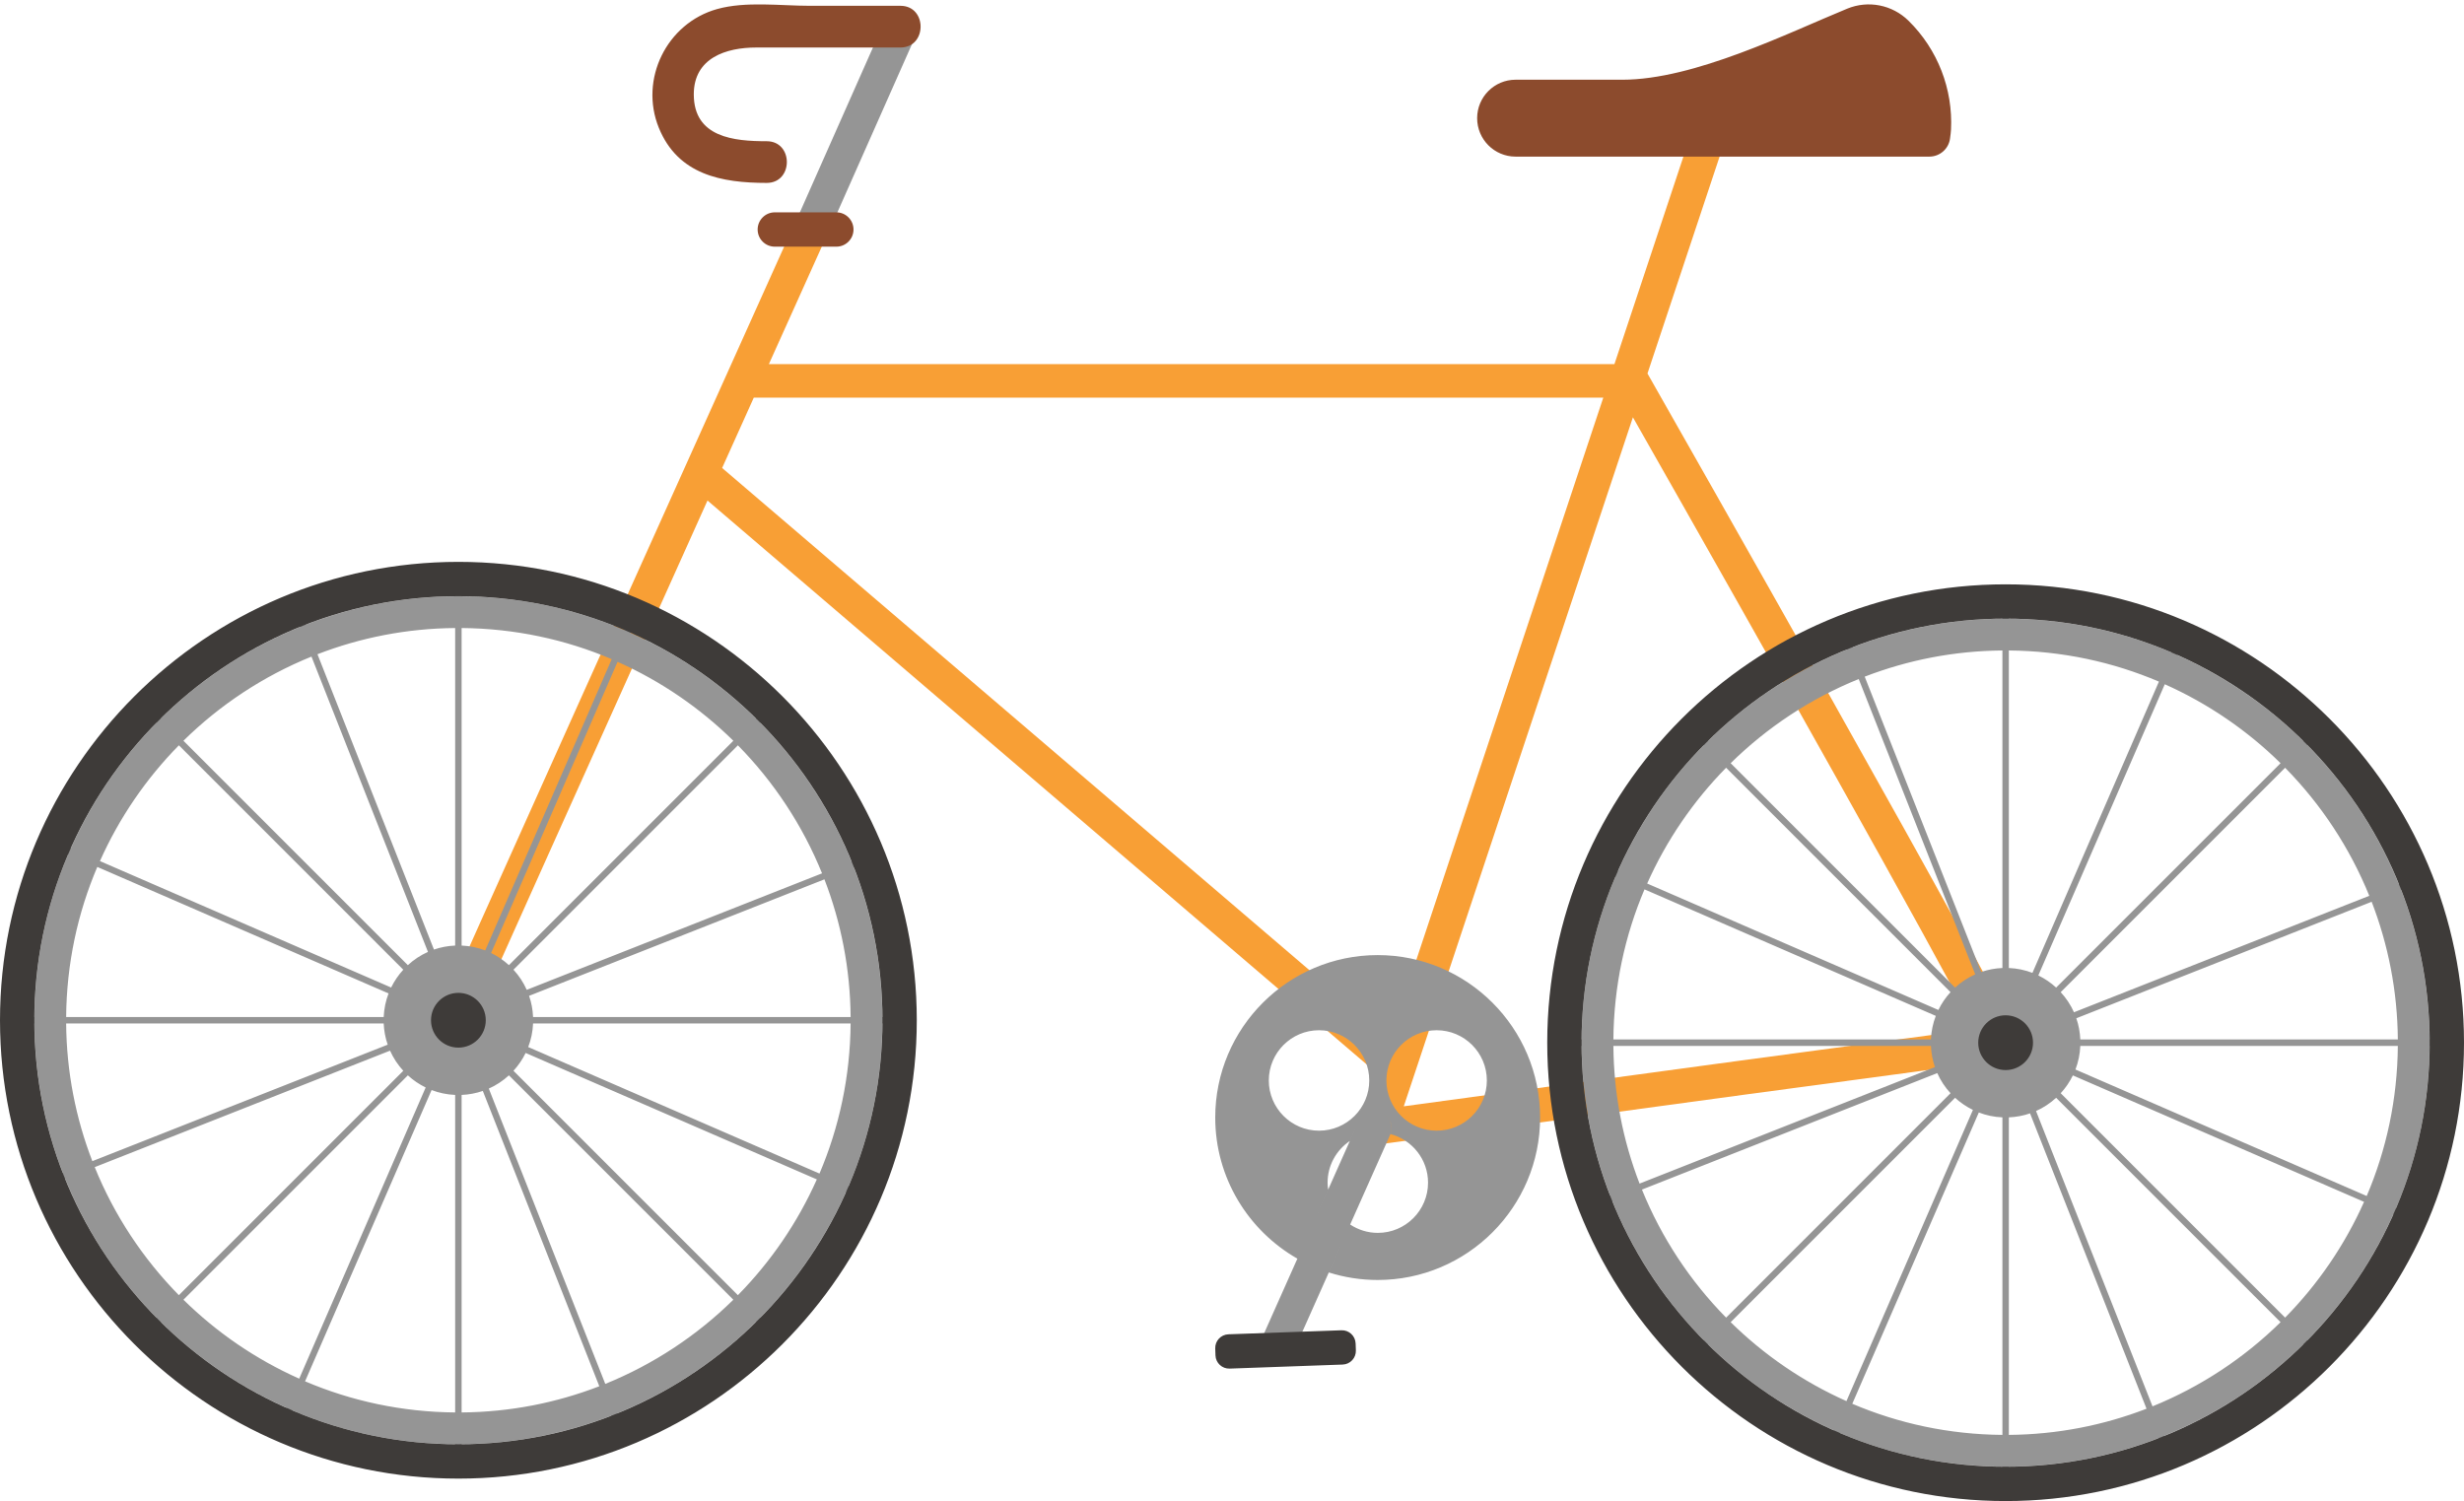
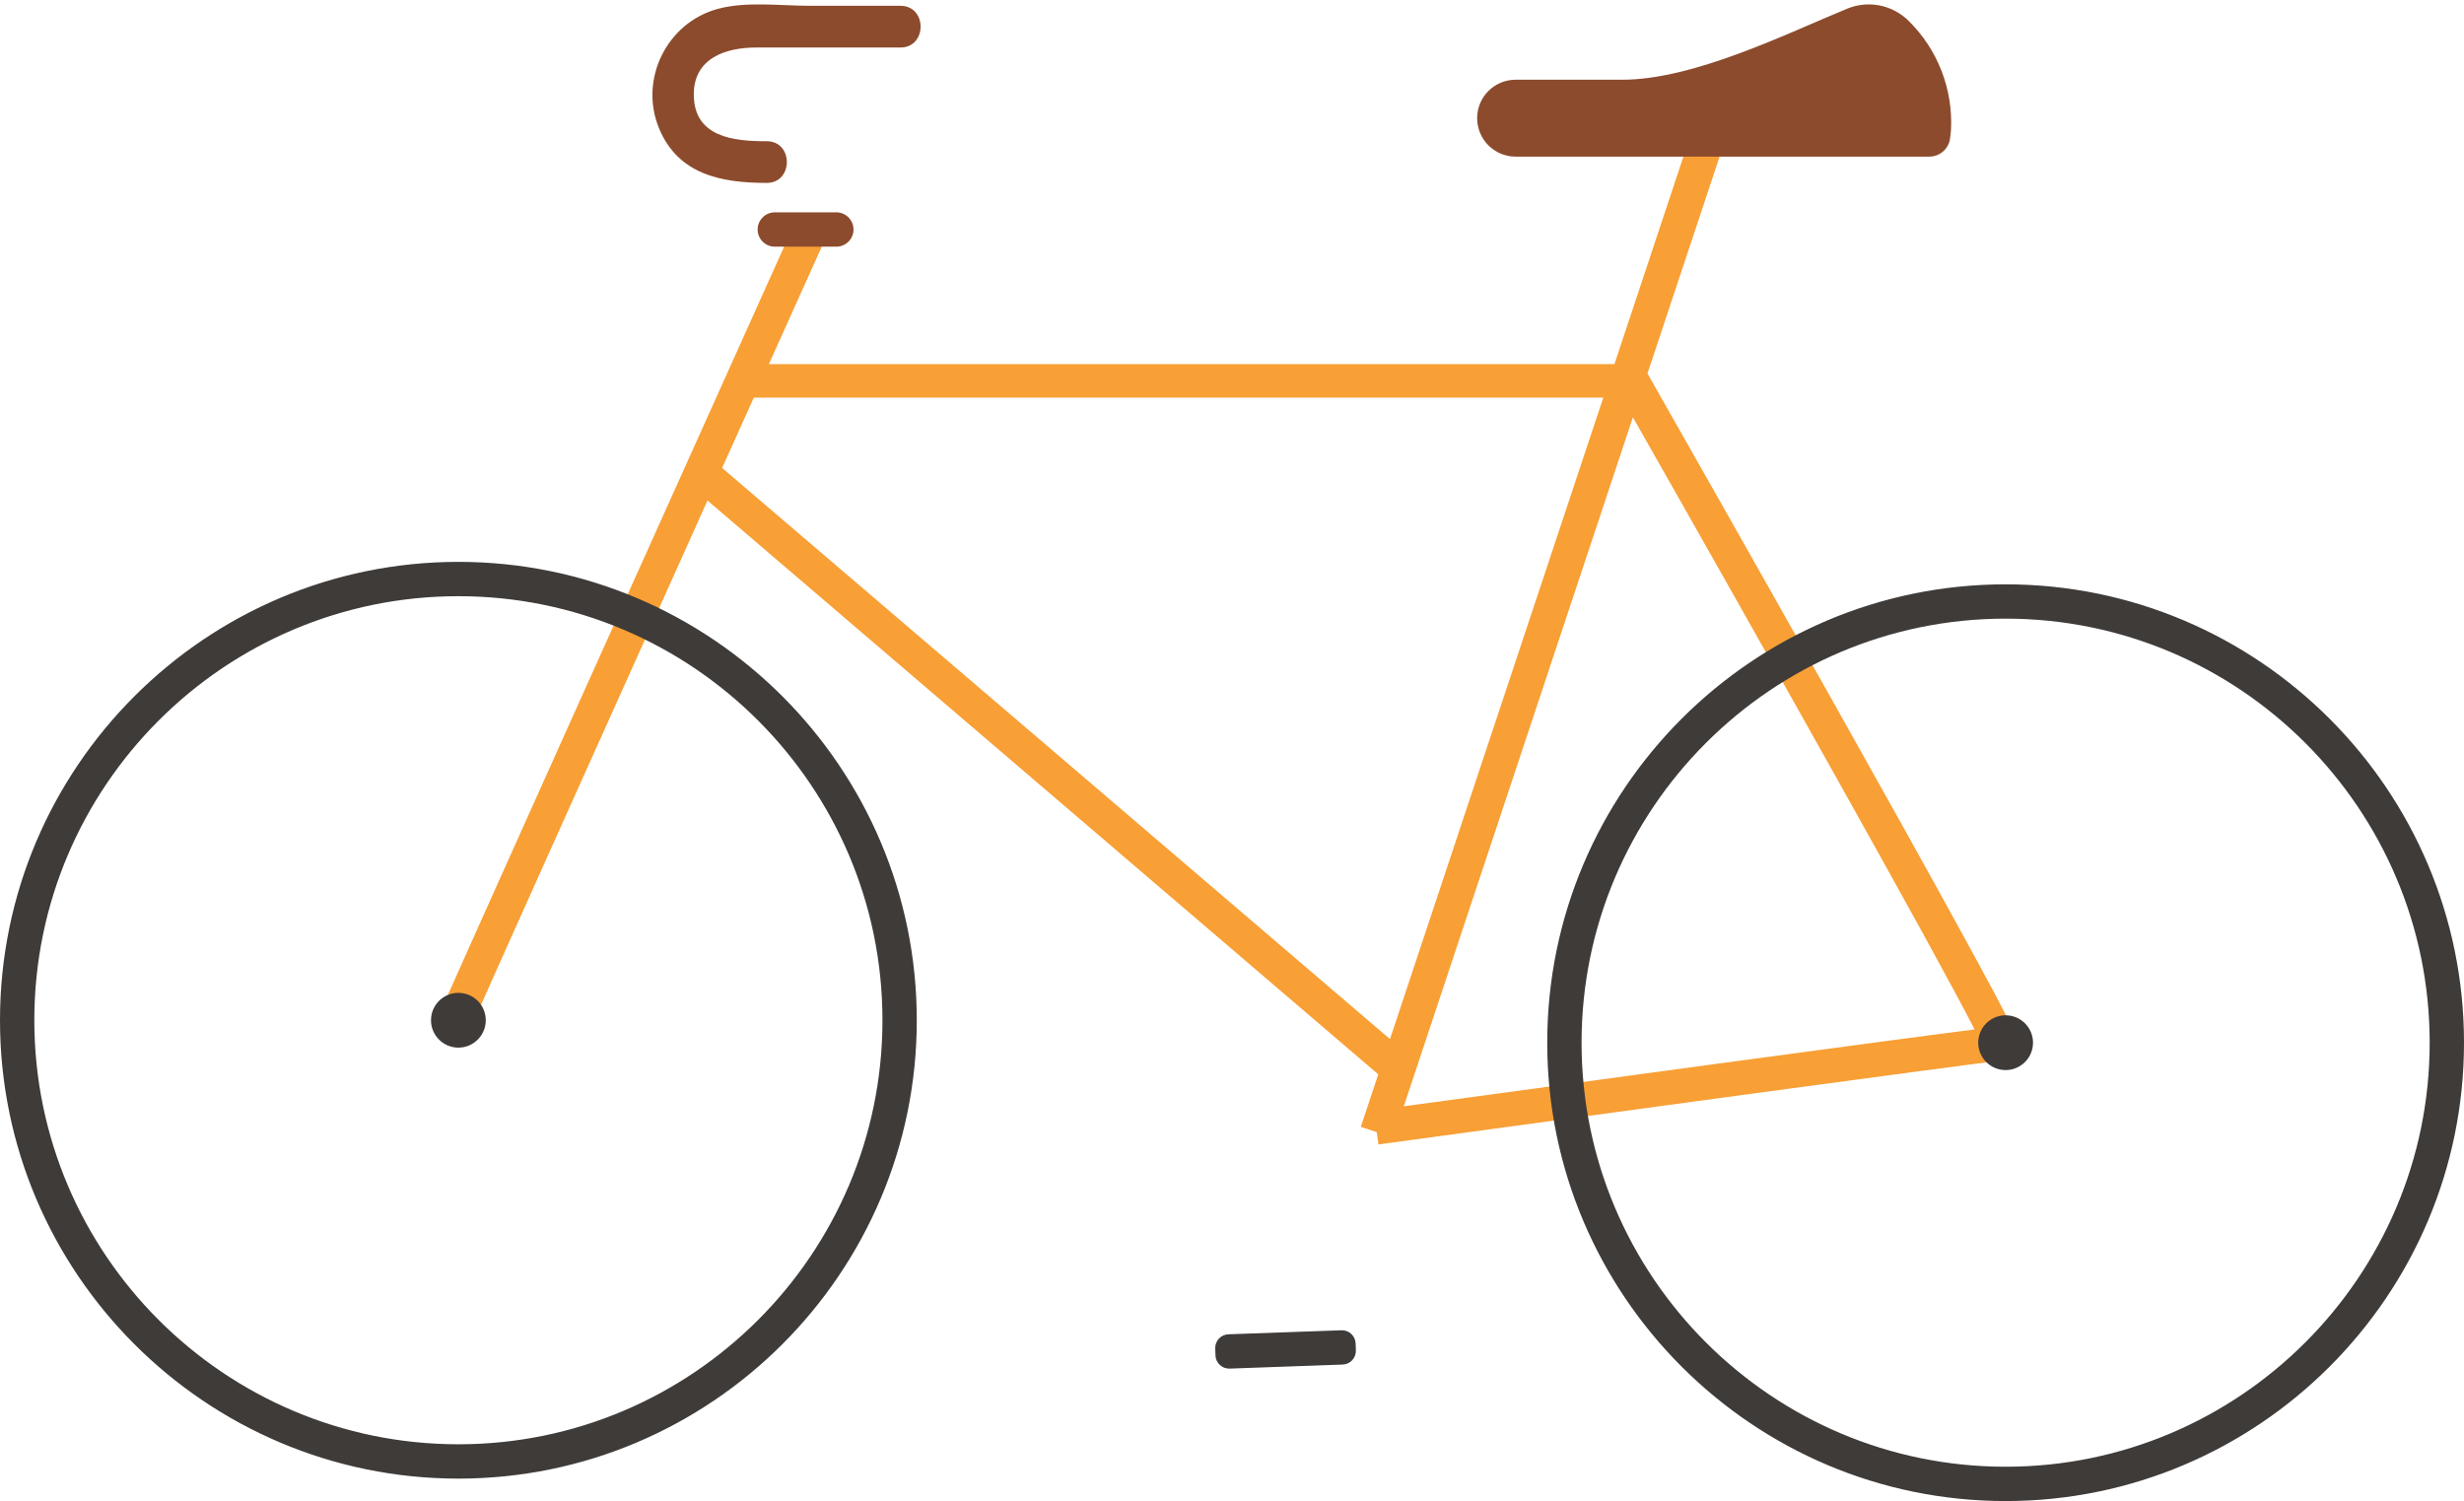
<svg xmlns="http://www.w3.org/2000/svg" height="304.6" preserveAspectRatio="xMidYMid meet" version="1.0" viewBox="0.0 -0.9 500.0 304.6" width="500.0" zoomAndPan="magnify">
  <defs>
    <clipPath id="a">
      <path d="M 0 113 L 500 113 L 500 303.711 L 0 303.711 Z M 0 113" />
    </clipPath>
  </defs>
  <g>
    <g id="change1_1">
      <path d="M 284.859 223.605 L 331.352 83.785 C 357.352 129.516 392.465 191.883 400.684 208.004 C 382.406 210.324 319.305 218.906 284.859 223.605 Z M 146.535 94.066 L 151.086 83.961 C 151.715 82.559 152.34 81.176 152.961 79.793 L 325.344 79.793 L 295.316 170.086 L 295.371 169.93 L 291.637 181.16 L 282.059 209.965 C 258.809 190.074 161.27 106.641 146.535 94.066 Z M 397.473 187.301 C 391.266 175.973 382.543 160.305 371.543 140.73 C 354.93 111.172 338.035 81.449 334.309 74.895 L 349.316 29.762 L 342.707 27.562 L 327.605 72.992 L 156.023 72.992 C 160.227 63.652 164.18 54.871 167.68 47.105 L 161.328 44.246 C 139.742 92.184 89.469 203.855 88.945 205.438 L 95.5 207.777 C 96.348 205.676 120.816 151.23 143.566 100.672 C 157.941 112.973 266.734 206.059 279.68 217.117 L 276.137 227.773 L 279.379 228.852 L 279.719 231.34 C 313.68 226.699 402.547 214.617 405.73 214.375 L 408.77 212.625 C 410.023 210.473 410.098 210.348 397.473 187.301" fill="#f89f35" />
    </g>
    <g id="change2_1">
-       <path d="M 486.574 210.039 C 486.496 200.203 484.617 190.789 481.262 182.098 L 421.328 205.738 C 421.801 207.098 422.074 208.539 422.141 210.039 Z M 486.574 211.348 L 422.141 211.348 C 422.066 213.027 421.727 214.637 421.152 216.137 L 480.258 241.805 C 484.254 232.43 486.488 222.141 486.574 211.348 Z M 479.719 242.992 L 420.629 217.332 C 419.984 218.66 419.152 219.875 418.164 220.949 L 463.699 266.484 C 470.355 259.723 475.805 251.773 479.719 242.992 Z M 462.777 267.41 L 417.238 221.875 C 416.039 222.977 414.664 223.891 413.156 224.562 L 436.793 284.492 C 446.562 280.527 455.379 274.691 462.777 267.41 Z M 435.578 284.973 L 411.941 225.039 C 410.582 225.508 409.141 225.785 407.637 225.848 L 407.637 290.285 C 417.477 290.207 426.891 288.328 435.578 284.973 Z M 406.332 290.285 L 406.332 225.848 C 404.648 225.777 403.039 225.438 401.543 224.859 L 375.871 283.969 C 385.246 287.965 395.535 290.199 406.332 290.285 Z M 374.684 283.43 L 400.348 224.34 C 399.02 223.691 397.805 222.859 396.727 221.875 L 351.191 267.41 C 357.953 274.066 365.902 279.516 374.684 283.43 Z M 350.266 266.488 L 395.805 220.949 C 394.703 219.75 393.785 218.375 393.113 216.867 L 333.184 240.504 C 337.145 250.277 342.984 259.09 350.266 266.488 Z M 332.703 239.289 L 392.641 215.648 C 392.172 214.293 391.895 212.848 391.828 211.348 L 327.391 211.348 C 327.469 221.188 329.348 230.602 332.703 239.289 Z M 327.391 210.039 L 391.828 210.039 C 391.898 208.359 392.242 206.75 392.816 205.254 L 333.707 179.582 C 329.715 188.957 327.477 199.246 327.391 210.039 Z M 334.246 178.395 L 393.34 204.055 C 393.984 202.73 394.816 201.512 395.805 200.438 L 350.266 154.898 C 343.609 161.664 338.16 169.613 334.246 178.395 Z M 351.191 153.977 L 396.73 199.512 C 397.93 198.41 399.305 197.496 400.812 196.824 L 377.176 136.895 C 367.402 140.855 358.59 146.695 351.191 153.977 Z M 378.391 136.414 L 402.027 196.348 C 403.387 195.879 404.828 195.602 406.332 195.539 L 406.332 131.102 C 396.492 131.18 387.078 133.059 378.391 136.414 Z M 407.637 131.102 L 407.637 195.539 C 409.32 195.609 410.93 195.949 412.426 196.527 L 438.094 137.422 C 428.723 133.426 418.434 131.188 407.637 131.102 Z M 439.281 137.957 L 413.621 197.047 C 414.949 197.695 416.164 198.527 417.238 199.512 L 462.777 153.977 C 456.012 147.32 448.062 141.871 439.281 137.957 Z M 463.699 154.902 L 418.164 200.438 C 419.266 201.641 420.184 203.012 420.855 204.52 L 480.781 180.887 C 476.816 171.113 470.98 162.301 463.699 154.902 Z M 496.52 210.039 L 496.52 211.348 L 493.02 211.348 C 492.93 223.055 490.504 234.211 486.164 244.371 L 489.367 245.762 L 488.848 246.957 L 485.629 245.559 C 481.387 255.086 475.477 263.707 468.254 271.039 L 470.758 273.543 L 469.832 274.465 L 467.328 271.965 C 459.312 279.863 449.754 286.191 439.156 290.48 L 440.441 293.742 L 439.23 294.223 L 437.941 290.965 C 428.52 294.609 418.312 296.648 407.637 296.73 L 407.637 300.227 L 406.332 300.227 L 406.332 296.73 C 394.625 296.641 383.469 294.215 373.309 289.879 L 371.918 293.078 L 370.723 292.559 L 372.117 289.34 C 362.594 285.098 353.969 279.188 346.637 271.965 L 344.137 274.465 L 343.211 273.543 L 345.715 271.043 C 337.812 263.023 331.48 253.469 327.191 242.867 L 323.934 244.152 L 323.453 242.938 L 326.715 241.652 C 323.066 232.23 321.027 222.02 320.945 211.348 L 317.449 211.348 L 317.449 210.039 L 320.945 210.039 C 321.035 198.336 323.461 187.176 327.801 177.016 L 324.602 175.629 L 325.121 174.43 L 328.34 175.828 C 332.578 166.301 338.488 157.68 345.715 150.348 L 343.211 147.844 L 344.137 146.922 L 346.637 149.422 C 354.656 141.523 364.215 135.191 374.812 130.906 L 373.527 127.645 L 374.738 127.164 L 376.023 130.426 C 385.445 126.777 395.656 124.738 406.332 124.656 L 406.332 121.16 L 407.637 121.16 L 407.637 124.656 C 419.344 124.746 430.5 127.176 440.66 131.512 L 442.051 128.309 L 443.246 128.828 L 441.848 132.051 C 451.375 136.289 459.996 142.199 467.328 149.426 L 469.832 146.922 L 470.758 147.844 L 468.254 150.348 C 476.152 158.367 482.48 167.926 486.77 178.52 L 490.031 177.234 L 490.512 178.449 L 487.254 179.734 C 490.898 189.156 492.938 199.367 493.02 210.039 Z M 172.609 205.484 C 172.531 195.645 170.652 186.234 167.293 177.547 L 107.363 201.184 C 107.832 202.539 108.109 203.984 108.172 205.484 Z M 172.609 206.793 L 108.172 206.793 C 108.102 208.473 107.762 210.082 107.184 211.578 L 166.293 237.25 C 170.285 227.879 172.523 217.586 172.609 206.793 Z M 165.754 238.438 L 106.664 212.777 C 106.016 214.102 105.184 215.32 104.195 216.395 L 149.734 261.93 C 156.391 255.168 161.84 247.219 165.754 238.438 Z M 148.812 262.855 L 103.273 217.32 C 102.07 218.422 100.699 219.336 99.188 220.008 L 122.824 279.938 C 132.598 275.973 141.41 270.137 148.812 262.855 Z M 121.613 280.414 L 97.973 220.484 C 96.617 220.953 95.172 221.23 93.672 221.297 L 93.672 285.73 C 103.512 285.652 112.926 283.773 121.613 280.414 Z M 92.363 285.73 L 92.363 221.297 C 90.684 221.223 89.074 220.883 87.578 220.305 L 61.906 279.414 C 71.281 283.406 81.57 285.645 92.363 285.73 Z M 60.719 278.875 L 86.379 219.785 C 85.051 219.137 83.836 218.305 82.762 217.32 L 37.223 262.855 C 43.988 269.512 51.938 274.961 60.719 278.875 Z M 36.297 261.93 L 81.836 216.395 C 80.734 215.191 79.82 213.82 79.148 212.312 L 19.219 235.949 C 23.18 245.719 29.02 254.531 36.297 261.93 Z M 18.738 234.734 L 78.672 211.098 C 78.203 209.738 77.926 208.293 77.859 206.793 L 13.422 206.793 C 13.504 216.633 15.383 226.047 18.738 234.734 Z M 13.422 205.484 L 77.859 205.484 C 77.934 203.805 78.273 202.195 78.848 200.699 L 19.742 175.027 C 15.746 184.402 13.512 194.691 13.422 205.484 Z M 20.281 173.84 L 79.371 199.5 C 80.02 198.176 80.848 196.961 81.836 195.883 L 36.301 150.348 C 29.645 157.109 24.195 165.059 20.281 173.84 Z M 37.223 149.422 L 82.762 194.961 C 83.961 193.855 85.336 192.941 86.844 192.27 L 63.207 132.344 C 53.438 136.305 44.621 142.141 37.223 149.422 Z M 64.422 131.863 L 88.059 191.793 C 89.418 191.324 90.863 191.047 92.363 190.984 L 92.363 126.547 C 82.523 126.625 73.109 128.508 64.422 131.863 Z M 93.672 126.547 L 93.672 190.984 C 95.352 191.055 96.961 191.395 98.461 191.973 L 124.129 132.863 C 114.754 128.871 104.465 126.633 93.672 126.547 Z M 125.316 133.402 L 99.656 192.492 C 100.98 193.141 102.195 193.973 103.273 194.961 L 148.812 149.422 C 142.047 142.766 134.098 137.316 125.316 133.402 Z M 149.734 150.348 L 104.195 195.883 C 105.301 197.086 106.215 198.457 106.887 199.969 L 166.812 176.328 C 162.852 166.559 157.016 157.746 149.734 150.348 Z M 182.551 205.484 L 182.551 206.793 L 179.055 206.793 C 178.965 218.496 176.535 229.656 172.199 239.816 L 175.398 241.203 L 174.879 242.402 L 171.66 241.004 C 167.422 250.531 161.512 259.152 154.289 266.484 L 156.789 268.988 L 155.863 269.91 L 153.363 267.41 C 145.348 275.309 135.789 281.637 125.188 285.93 L 126.477 289.188 L 125.262 289.668 L 123.977 286.406 C 114.555 290.055 104.344 292.094 93.672 292.176 L 93.672 295.672 L 92.363 295.672 L 92.363 292.176 C 80.66 292.086 69.5 289.66 59.34 285.32 L 57.953 288.523 L 56.754 288.004 L 58.152 284.781 C 48.625 280.543 40.004 274.633 32.668 267.41 L 30.168 269.91 L 29.242 268.988 L 31.746 266.484 C 23.848 258.469 17.516 248.91 13.227 238.312 L 9.969 239.598 L 9.488 238.383 L 12.746 237.098 C 9.102 227.676 7.062 217.465 6.98 206.793 L 3.48 206.793 L 3.48 205.484 L 6.98 205.484 C 7.07 193.781 9.496 182.621 13.832 172.465 L 10.633 171.074 L 11.152 169.875 L 14.371 171.273 C 18.613 161.746 24.523 153.125 31.746 145.793 L 29.242 143.289 L 30.168 142.367 L 32.668 144.867 C 40.688 136.969 50.246 130.641 60.844 126.352 L 59.559 123.09 L 60.773 122.609 L 62.059 125.871 C 71.48 122.223 81.691 120.184 92.363 120.102 L 92.363 116.605 L 93.672 116.605 L 93.672 120.102 C 105.375 120.191 116.535 122.617 126.695 126.957 L 128.086 123.754 L 129.281 124.273 L 127.883 127.492 C 137.41 131.734 146.031 137.645 153.363 144.867 L 155.863 142.367 L 156.789 143.289 L 154.289 145.793 C 162.188 153.809 168.516 163.367 172.805 173.965 L 176.066 172.68 L 176.547 173.895 L 173.285 175.18 C 176.934 184.602 178.973 194.812 179.055 205.484 Z M 282.07 229.434 C 282.855 227.676 282.066 225.617 280.309 224.832 C 278.555 224.051 276.492 224.84 275.711 226.598 L 255.828 271.211 L 262.188 274.047 Z M 301.715 218.359 C 301.715 212.742 297.145 208.168 291.523 208.168 C 285.902 208.168 281.332 212.742 281.332 218.359 C 281.332 223.98 285.902 228.551 291.523 228.551 C 297.145 228.551 301.715 223.98 301.715 218.359 Z M 277.852 218.359 C 277.852 212.742 273.277 208.168 267.66 208.168 C 262.039 208.168 257.469 212.742 257.469 218.359 C 257.469 223.98 262.039 228.551 267.66 228.551 C 273.277 228.551 277.852 223.98 277.852 218.359 Z M 312.523 225.883 C 312.523 244.059 297.738 258.848 279.562 258.848 C 276.105 258.848 272.773 258.309 269.645 257.32 L 273.977 247.594 C 275.59 248.66 277.52 249.289 279.594 249.289 C 285.211 249.289 289.781 244.719 289.781 239.098 C 289.781 234.355 286.523 230.375 282.137 229.238 C 282.781 227.527 282.004 225.59 280.309 224.832 C 278.555 224.051 276.492 224.84 275.711 226.598 L 273.906 230.641 C 271.191 232.473 269.398 235.578 269.398 239.098 C 269.398 239.578 269.445 240.047 269.512 240.512 L 263.266 254.52 C 253.32 248.84 246.598 238.137 246.598 225.883 C 246.598 207.707 261.383 192.918 279.562 192.918 C 297.738 192.918 312.523 207.707 312.523 225.883 Z M 180.465 1.234 L 186.809 4.105 L 167.477 47.719 L 161.516 43.988 L 180.465 1.234" fill="#959595" />
-     </g>
+       </g>
    <g clip-path="url(#a)" id="change3_1">
      <path d="M 407.543 205.164 C 404.488 204.855 401.766 207.082 401.453 210.137 C 401.145 213.188 403.371 215.914 406.426 216.223 C 409.48 216.531 412.203 214.309 412.516 211.254 C 412.824 208.199 410.598 205.473 407.543 205.164 Z M 93.016 200.582 C 89.949 200.582 87.461 203.07 87.461 206.137 C 87.461 209.207 89.949 211.695 93.016 211.695 C 96.086 211.695 98.574 209.207 98.574 206.137 C 98.574 203.07 96.086 200.582 93.016 200.582 Z M 493.035 210.695 C 493.035 258.145 454.434 296.746 406.984 296.746 C 359.535 296.746 320.934 258.145 320.934 210.695 C 320.934 163.246 359.535 124.641 406.984 124.641 C 454.434 124.641 493.035 163.246 493.035 210.695 Z M 500 210.695 C 500 159.406 458.273 117.68 406.984 117.68 C 355.695 117.68 313.969 159.406 313.969 210.695 C 313.969 261.984 355.695 303.711 406.984 303.711 C 458.273 303.711 500 261.984 500 210.695 Z M 179.07 206.137 C 179.07 253.59 140.469 292.191 93.02 292.191 C 45.566 292.191 6.965 253.59 6.965 206.137 C 6.965 158.691 45.566 120.086 93.02 120.086 C 140.469 120.086 179.07 158.691 179.07 206.137 Z M 186.035 206.137 C 186.035 154.848 144.309 113.121 93.02 113.121 C 41.727 113.121 0 154.848 0 206.137 C 0 257.43 41.727 299.156 93.02 299.156 C 144.309 299.156 186.035 257.43 186.035 206.137 Z M 272.457 276.012 L 249.523 276.832 C 247.992 276.887 246.703 275.688 246.648 274.156 L 246.598 272.75 C 246.543 271.215 247.742 269.93 249.273 269.871 L 272.207 269.055 C 273.742 268.996 275.027 270.195 275.086 271.73 L 275.137 273.137 C 275.188 274.672 273.988 275.957 272.457 276.012" fill="#3e3b39" />
    </g>
    <g id="change4_1">
      <path d="M 395.699 27.254 C 395.801 26.535 395.879 25.863 395.902 25.41 C 396.316 17.219 393.23 9.152 387.277 3.305 C 383.988 0.074 379.113 -0.895 374.852 0.855 C 362.816 5.797 343.785 15.277 329.227 15.277 L 307.551 15.277 C 303.242 15.277 299.746 18.77 299.746 23.078 C 299.746 27.391 303.242 30.883 307.551 30.883 L 391.504 30.883 C 393.609 30.883 395.406 29.34 395.699 27.254 Z M 182.723 0.277 C 176.582 0.277 170.441 0.277 164.301 0.277 C 158.387 0.277 151.316 -0.68 145.52 0.938 C 135.27 3.801 129.688 15.215 133.695 25.047 C 137.574 34.566 146.445 36.219 155.582 36.219 C 161.027 36.219 161.035 27.758 155.582 27.758 C 148.992 27.758 140.785 27.02 140.785 18.25 C 140.785 10.82 147.379 8.742 153.461 8.742 C 163.215 8.742 172.969 8.742 182.723 8.742 C 188.168 8.742 188.176 0.277 182.723 0.277 Z M 169.715 49.156 L 157.223 49.156 C 155.301 49.156 153.742 47.598 153.742 45.676 C 153.742 43.754 155.301 42.191 157.223 42.191 L 169.715 42.191 C 171.637 42.191 173.195 43.754 173.195 45.676 C 173.195 47.598 171.637 49.156 169.715 49.156" fill="#8c4b2d" />
    </g>
  </g>
</svg>